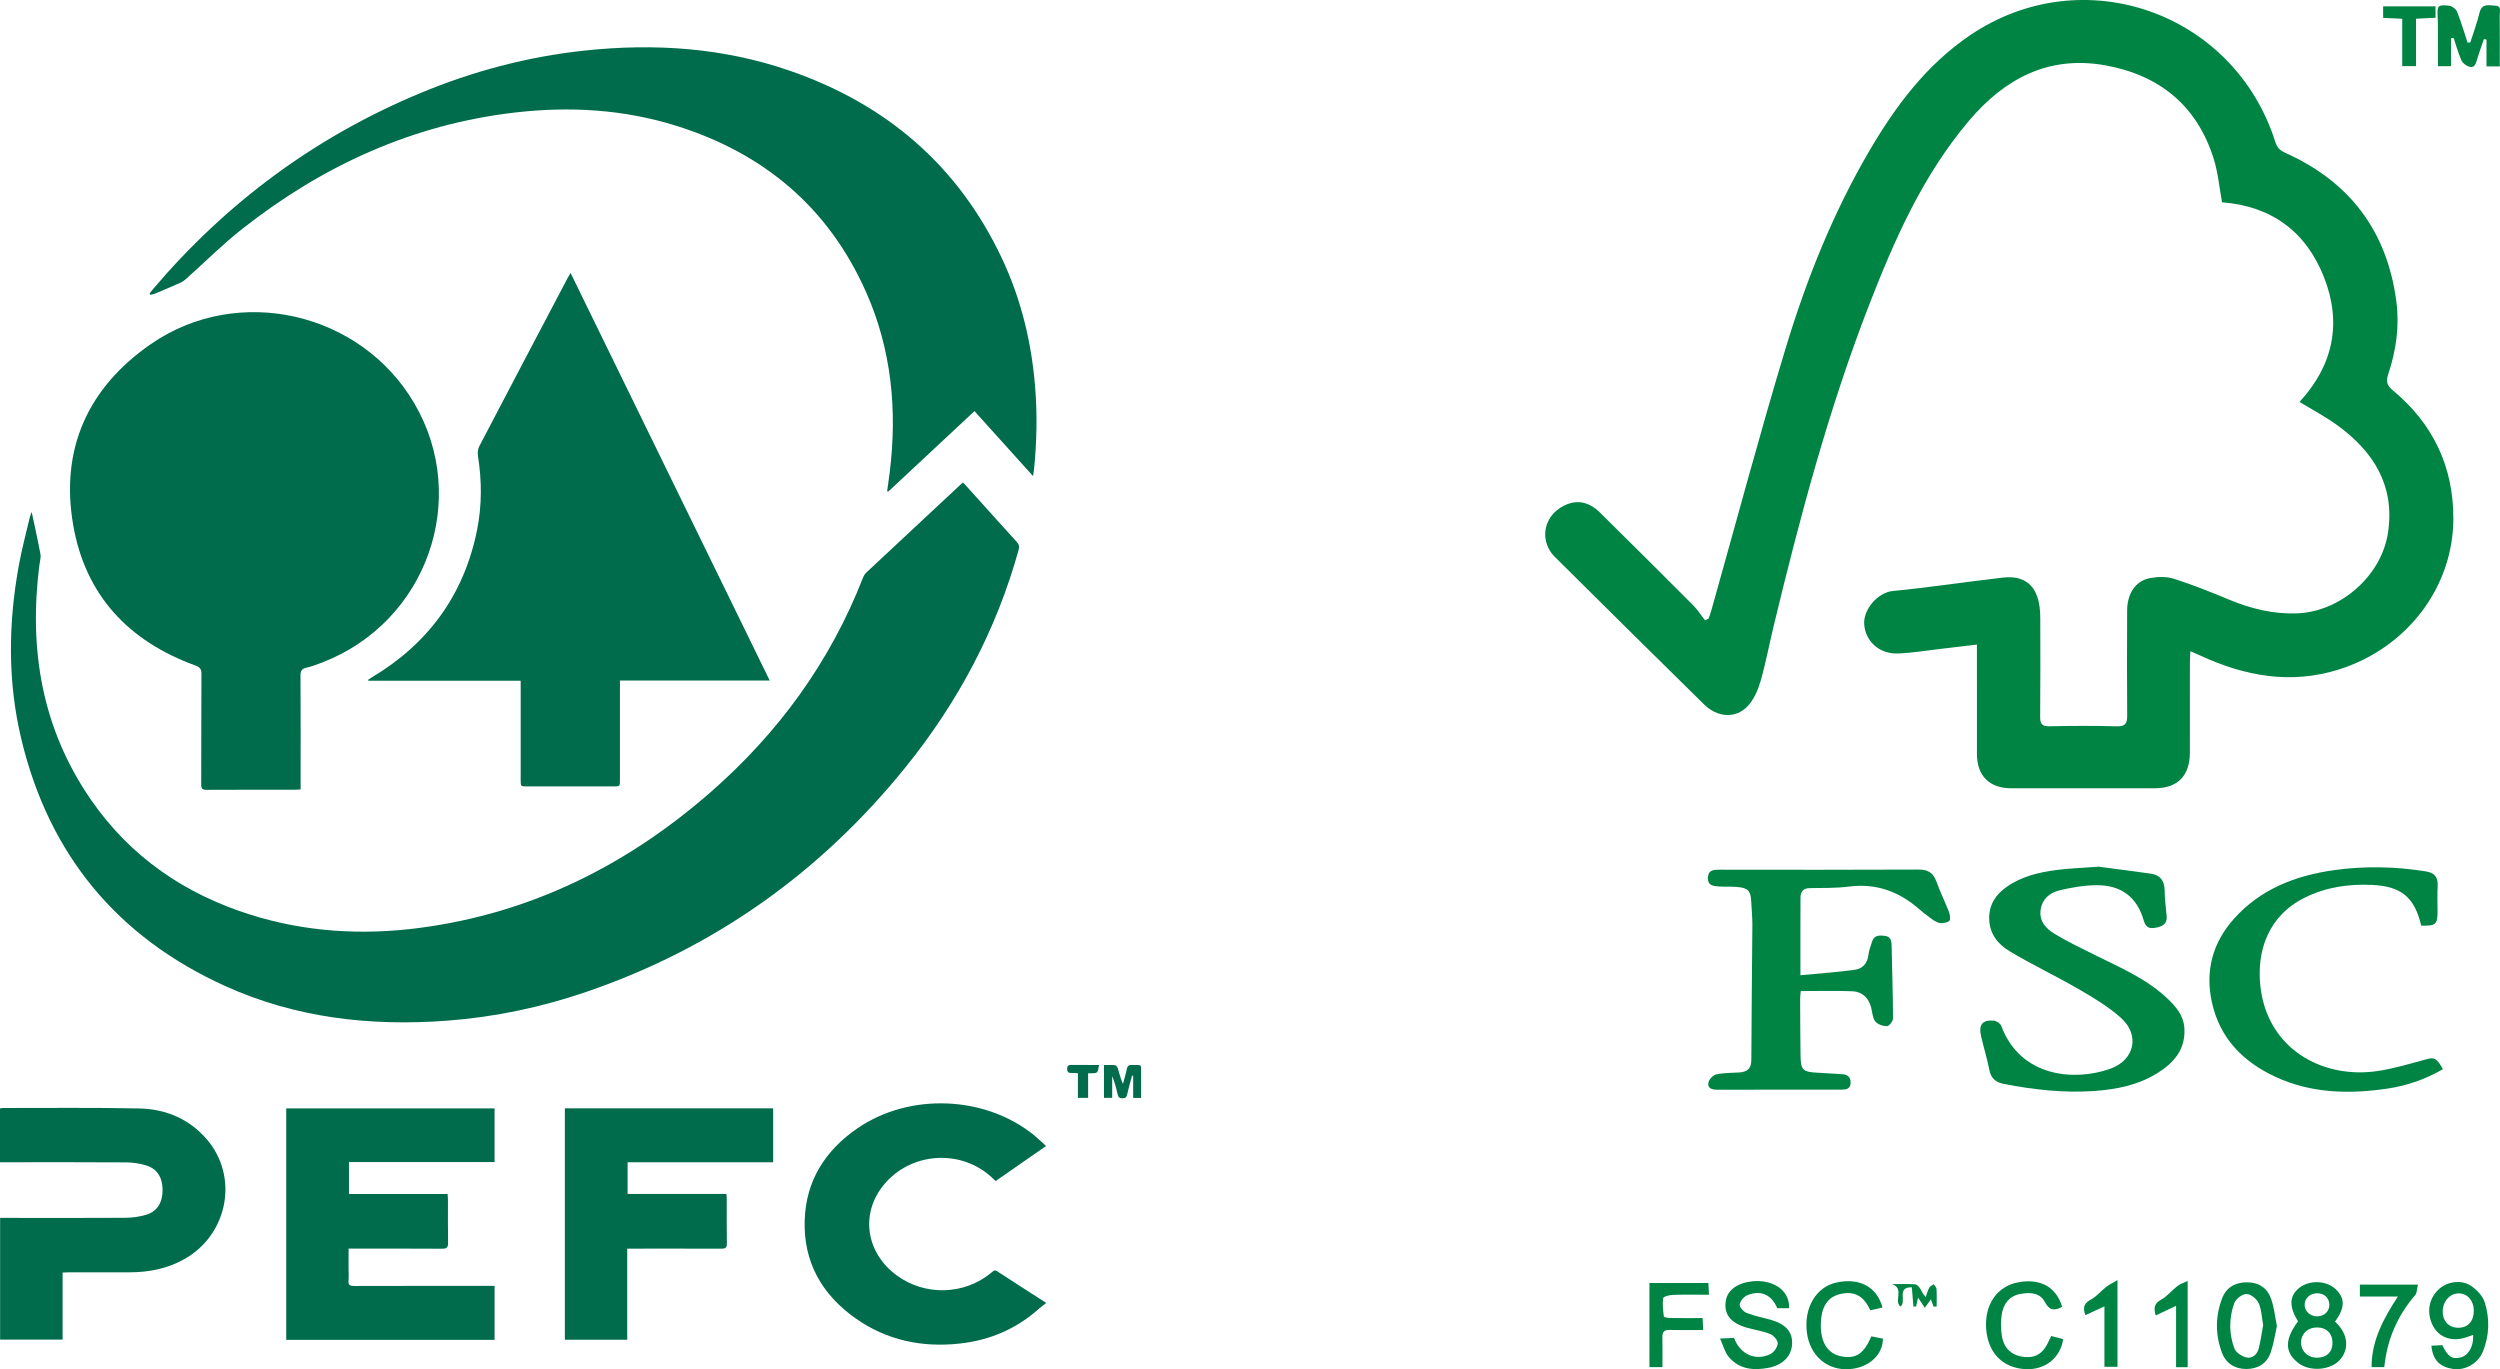
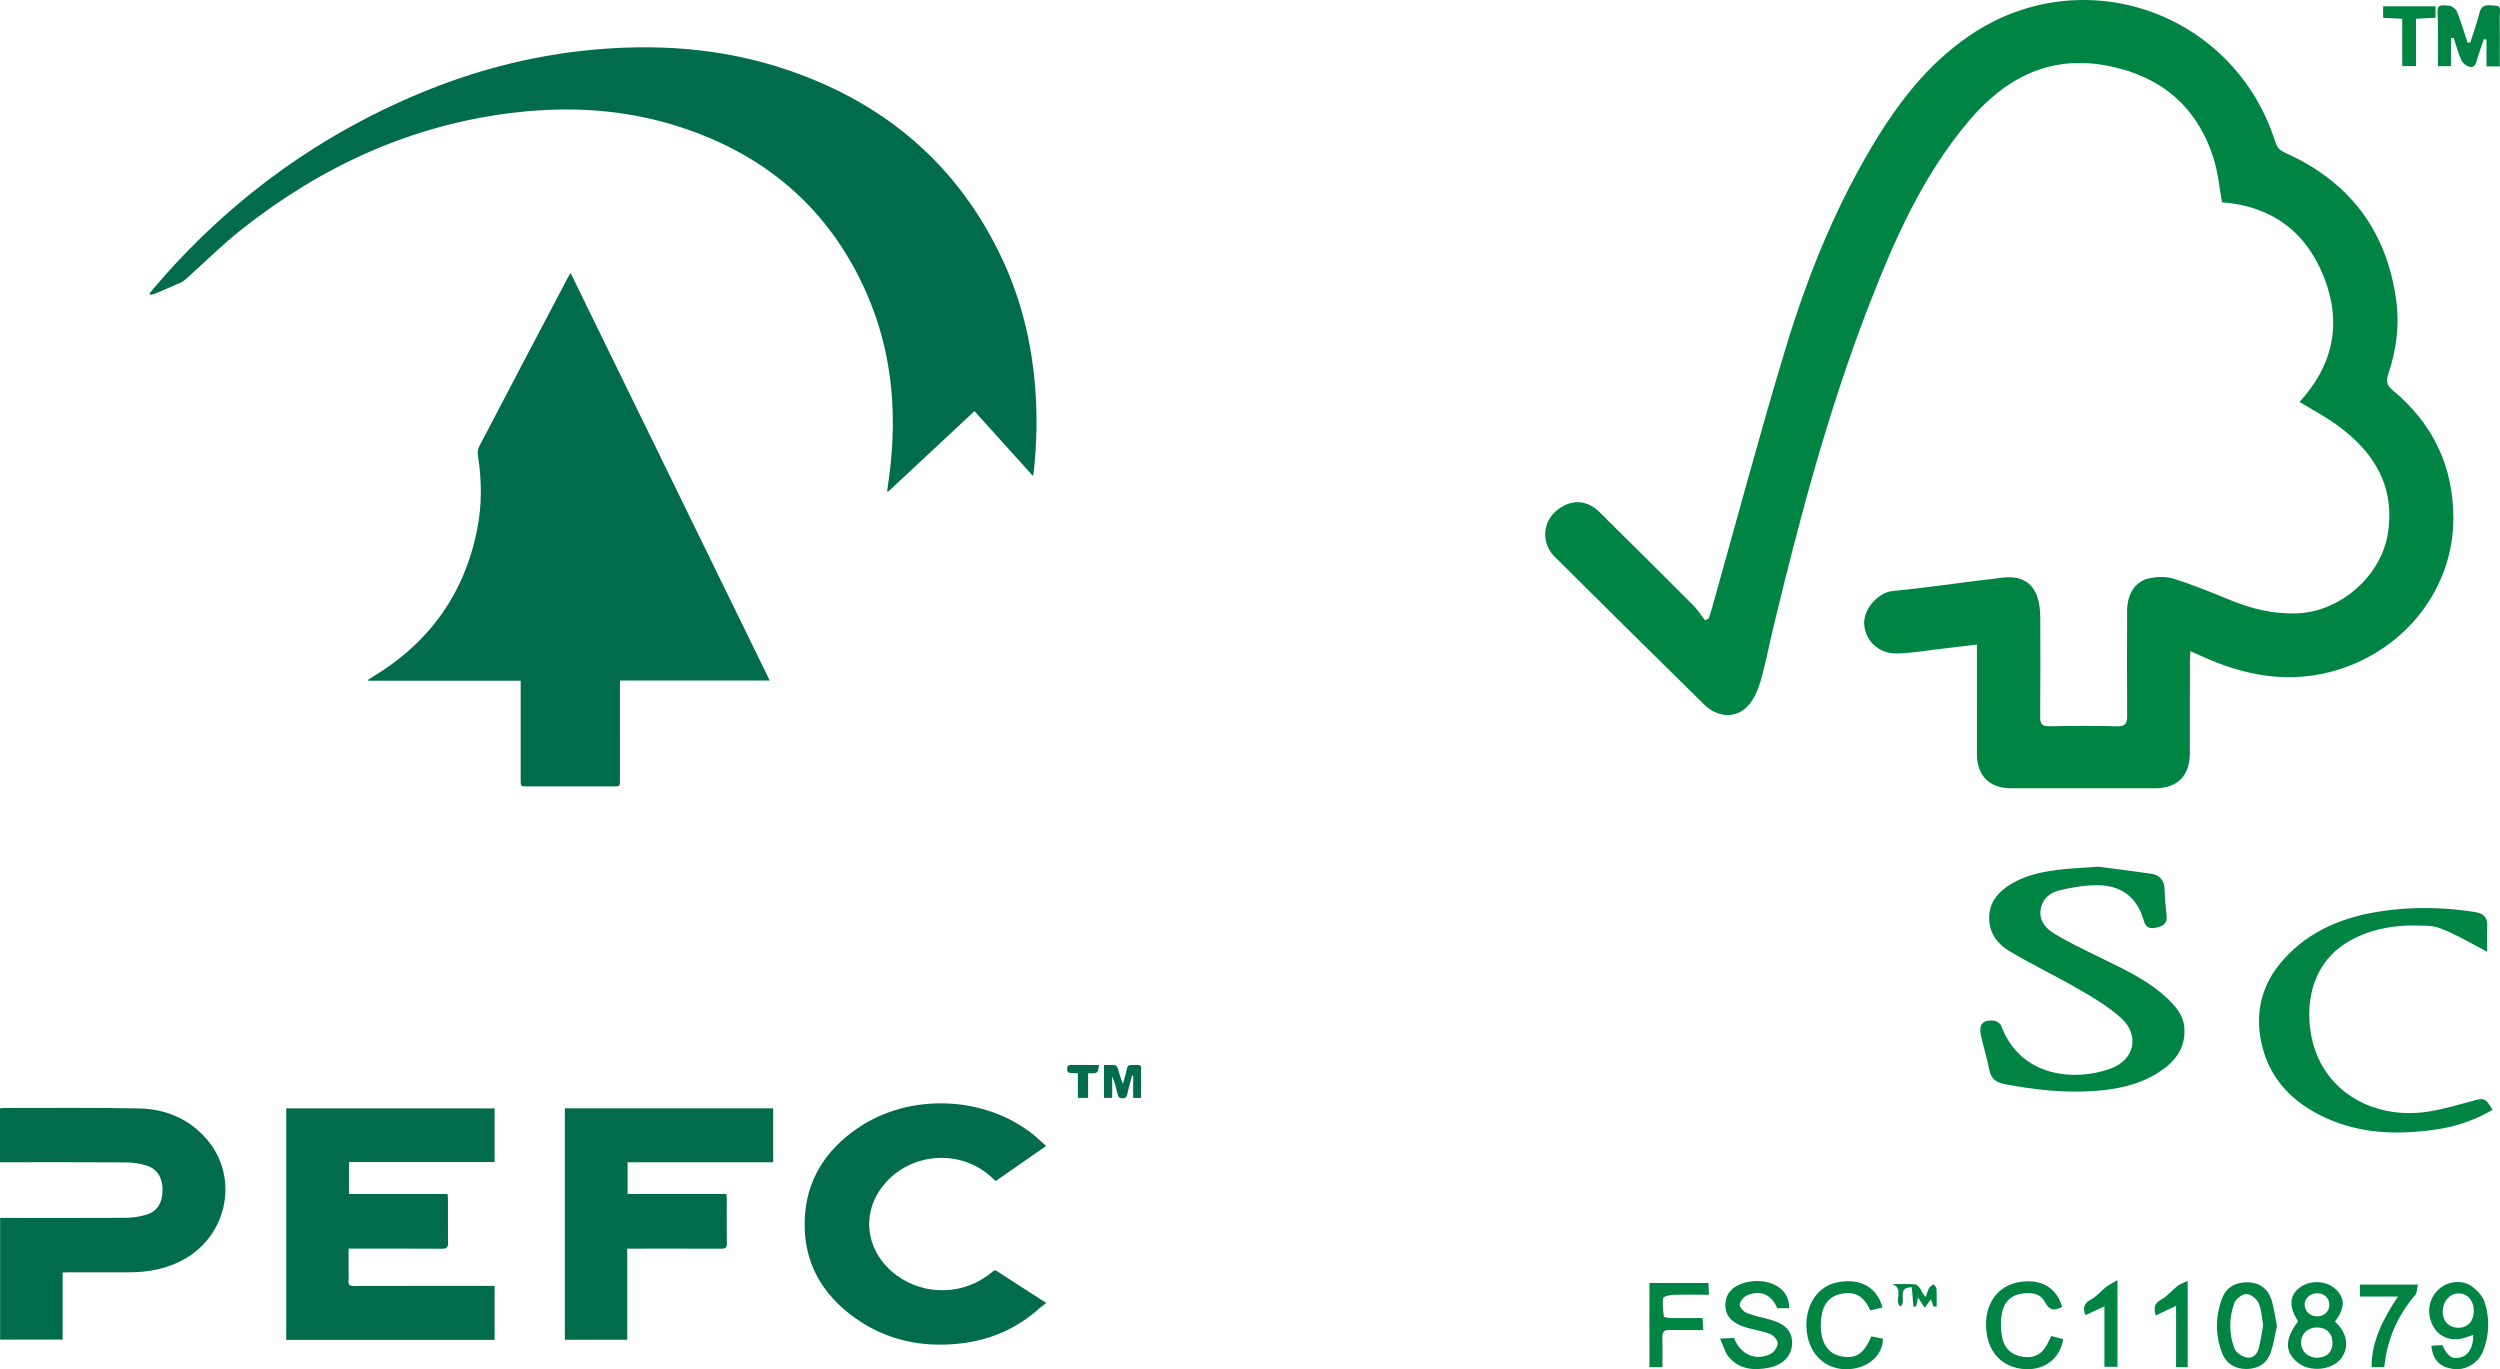
<svg xmlns="http://www.w3.org/2000/svg" version="1.1" x="0px" y="0px" viewBox="0 0 406.725 222.723" style="enable-background:new 0 0 406.725 222.723;" xml:space="preserve">
  <style type="text/css">
	.st0{display:none;}
	.st1{display:inline;}
	.st2{fill:#006C4B;}
	.st3{fill:#008444;}
</style>
  <g id="Layer_1" class="st0">
    <g class="st1">
      <path d="M423.354-13.128c0,0.797,0.006,1.593-0.002,2.39c-0.01,1.007-0.722,1.748-1.666,1.746    c-0.941-0.002-1.654-0.745-1.658-1.753c-0.007-1.61-0.008-3.221,0-4.831c0.005-1.01,0.716-1.746,1.664-1.745    c0.942,0.001,1.651,0.743,1.66,1.751C423.361-14.756,423.354-13.942,423.354-13.128z" />
      <path d="M410.838-0.659c-0.795,0-1.591,0.007-2.386-0.002c-1.001-0.01-1.741-0.731-1.736-1.675    c0.005-0.947,0.741-1.649,1.755-1.653c1.608-0.007,3.216-0.008,4.825,0c1.001,0.005,1.742,0.73,1.737,1.674    c-0.005,0.942-0.747,1.646-1.756,1.655C412.464-0.653,411.651-0.659,410.838-0.659z" />
      <path d="M416.697-8.906c-0.036,0.606-0.338,1.123-0.956,1.416s-1.255,0.25-1.744-0.217c-1.214-1.159-2.402-2.346-3.559-3.561    c-0.606-0.637-0.513-1.641,0.115-2.251c0.611-0.594,1.589-0.666,2.211-0.071c1.201,1.147,2.36,2.337,3.526,3.52    C416.58-9.776,416.696-9.393,416.697-8.906z" />
      <path d="M431.704-13.991c0.644,0.033,1.164,0.328,1.461,0.946c0.307,0.638,0.252,1.282-0.232,1.788    c-1.148,1.2-2.32,2.378-3.52,3.526c-0.638,0.61-1.637,0.53-2.249-0.093c-0.614-0.625-0.673-1.616-0.06-2.254    c1.138-1.186,2.312-2.337,3.48-3.493C430.878-13.863,431.259-13.979,431.704-13.991z" />
      <path d="M416.697,4.257c-0.001,0.532-0.167,0.937-0.5,1.272c-1.1,1.103-2.192,2.213-3.304,3.303    c-0.701,0.686-1.713,0.675-2.368,0.009c-0.641-0.652-0.657-1.655,0.005-2.334c1.099-1.128,2.216-2.238,3.337-3.344    c0.519-0.511,1.149-0.633,1.817-0.35C416.33,3.088,416.656,3.613,416.697,4.257z" />
      <path d="M455.941,22.953c-2.401-2.407-4.802-4.813-7.207-7.216c-0.367-0.367-0.75-0.718-1.167-1.116    c2.748-1.835,5.406-3.619,8.076-5.386c0.66-0.437,1.093-0.983,0.968-1.804c-0.124-0.815-0.683-1.215-1.447-1.444    C444.24,2.713,433.319-0.572,422.4-3.861c-0.702-0.211-1.34-0.174-1.877,0.361c-0.538,0.536-0.579,1.175-0.368,1.878    c3.292,10.969,6.579,21.939,9.862,32.911c0.218,0.729,0.643,1.239,1.408,1.357c0.767,0.118,1.326-0.239,1.744-0.877    c0.882-1.347,1.781-2.684,2.674-4.025c0.91-1.365,1.821-2.729,2.792-4.184c0.151,0.191,0.256,0.355,0.39,0.489    c2.644,2.654,5.291,5.305,7.94,7.954c0.903,0.903,1.802,0.903,2.708-0.004c2.097-2.097,4.193-4.195,6.287-6.296    C456.882,24.778,456.876,23.89,455.941,22.953z M452.279,24.694c-1.218,1.184-2.417,2.389-3.602,3.606    c-0.275,0.283-0.421,0.305-0.714,0.009c-2.731-2.761-5.48-5.504-8.226-8.251c-1.074-1.075-2.127-0.974-2.966,0.286    c-1.392,2.089-2.782,4.179-4.173,6.269c-0.094,0.141-0.195,0.279-0.35,0.5c-2.7-9.013-5.374-17.94-8.074-26.953    c8.98,2.698,17.901,5.378,26.829,8.06c-0.054,0.224-0.262,0.271-0.41,0.37c-2.098,1.408-4.2,2.809-6.302,4.211    c-1.196,0.798-1.306,1.884-0.289,2.903c2.755,2.761,5.508,5.526,8.275,8.275C452.562,24.264,452.573,24.408,452.279,24.694z" />
    </g>
  </g>
  <g id="Layer_2">
    <g>
      <g>
-         <path class="st2" d="M5.155,83.289c0.515,2.443,1.019,4.656,1.427,6.886c0.101,0.552-0.099,1.162-0.173,1.743     c-1.751,13.761,0.413,26.685,8.437,38.262c6.411,9.248,15.225,15.275,25.897,18.631c8.981,2.823,18.172,3.371,27.467,2.156     c18.101-2.366,33.724-10.148,47.366-22.061c11.044-9.645,19.473-21.2,24.823-34.92c0.122-0.312,0.317-0.628,0.56-0.855     c5.138-4.812,10.287-9.612,15.436-14.412c0.074-0.069,0.166-0.118,0.303-0.214c0.728,0.806,1.443,1.596,2.157,2.387     c2.186,2.426,4.363,4.86,6.564,7.272c0.367,0.402,0.453,0.751,0.304,1.288c-3.63,13.083-9.885,24.815-18.383,35.345     c-13.816,17.12-31.072,29.415-51.923,36.56c-7.344,2.516-14.9,4.109-22.643,4.694c-12.488,0.942-24.661-0.429-36.165-5.646     c-17.513-7.942-28.592-21.322-33.11-40.027c-2.283-9.455-2.165-18.994-0.412-28.523c0.468-2.547,1.142-5.057,1.731-7.582     C4.885,83.986,5.009,83.71,5.155,83.289z" />
-         <path class="st2" d="M48.91,128.438c-0.335,0.019-0.595,0.046-0.855,0.046c-4.818,0.002-9.637-0.01-14.455,0.015     c-0.66,0.003-0.866-0.179-0.863-0.853c0.024-5.996-0.004-11.992,0.035-17.988c0.005-0.81-0.24-1.117-1.001-1.394     c-10.848-3.939-17.899-11.43-19.867-22.865C9.782,73.062,14.285,63.079,24.53,55.987c14.196-9.827,34.137-5.245,42.86,9.606     c9.157,15.59,2.031,35.654-14.992,42.195c-0.823,0.316-1.654,0.639-2.511,0.827c-0.771,0.169-1.003,0.508-0.998,1.3     c0.036,5.835,0.019,11.671,0.019,17.506C48.91,127.737,48.91,128.054,48.91,128.438z" />
        <path class="st2" d="M125.225,110.713c-8.202,0-16.228,0-24.367,0c0,0.421,0,0.788,0,1.156c0,5.006,0.001,10.012-0.001,15.018     c0,1.054-0.004,1.057-1.058,1.057c-4.685,0.001-9.369,0.001-14.054,0c-1.033,0-1.035-0.003-1.035-1.066     c-0.001-5.006,0-10.012,0-15.018c0-0.343,0-0.686,0-1.11c-8.313,0-16.543,0-24.772,0c-0.016-0.05-0.033-0.1-0.049-0.15     c0.181-0.121,0.358-0.251,0.545-0.362c9.242-5.503,15.068-13.461,17.186-24.042c0.795-3.971,0.777-7.975,0.146-11.98     c-0.081-0.515-0.032-1.15,0.203-1.6c4.79-9.176,9.616-18.333,14.437-27.492c0.109-0.206,0.235-0.403,0.42-0.718     C103.635,66.528,114.393,88.546,125.225,110.713z" />
        <path class="st2" d="M24.332,47.75c0.174-0.223,0.34-0.452,0.523-0.667c11.93-14.068,26.353-24.758,43.379-31.875     c8.633-3.608,17.601-5.995,26.924-6.985c11.318-1.202,22.461-0.465,33.276,3.264c15.729,5.422,27.466,15.438,34.592,30.598     c3.116,6.628,4.806,13.648,5.386,20.942c0.358,4.497,0.264,8.985-0.199,13.469c-0.027,0.263-0.08,0.524-0.147,0.959     c-3.22-3.572-6.343-7.037-9.526-10.568c-4.716,4.399-9.382,8.751-14.047,13.102c-0.054-0.026-0.108-0.052-0.163-0.078     c0.143-1.041,0.3-2.079,0.427-3.122c1.225-10.075,0.298-19.897-3.841-29.239c-6.117-13.806-16.673-22.658-30.988-27.112     c-8.481-2.639-17.174-3.152-25.969-2.151c-16.74,1.904-31.451,8.636-44.582,18.98c-3.166,2.494-6.033,5.368-9.046,8.058     c-0.292,0.261-0.619,0.51-0.973,0.668c-1.389,0.623-2.794,1.214-4.199,1.802c-0.226,0.094-0.483,0.112-0.726,0.165     C24.4,47.891,24.366,47.82,24.332,47.75z" />
        <path class="st2" d="M80.462,217.982c-11.314,0-22.573,0-33.893,0c0-12.552,0-25.065,0-37.654c11.279,0,22.556,0,33.892,0     c0,2.876,0,5.753,0,8.732c-7.869,0-15.747,0-23.688,0c0,1.771,0,3.439,0,5.19c5.32,0,10.634,0,16.038,0     c0.027,0.353,0.067,0.634,0.067,0.914c0.005,2.329-0.026,4.658,0.02,6.986c0.015,0.762-0.194,1.012-0.982,1.006     c-4.657-0.034-9.315-0.017-13.973-0.017c-0.37,0-0.74,0-1.233,0c0,1.173,0,2.26,0,3.347c0,0.616,0.049,1.236-0.012,1.846     c-0.074,0.736,0.226,0.885,0.91,0.883c7.254-0.023,14.508-0.014,21.763-0.014c0.345,0,0.689,0,1.091,0     C80.462,212.138,80.462,215.013,80.462,217.982z" />
        <path class="st2" d="M10.185,207.036c0,3.662,0,7.244,0,10.906c-3.399,0-6.752,0-10.167,0c0-6.545,0-13.114,0-19.804     c0.262,0,0.544,0,0.826,0c6.503,0.003,13.006,0.029,19.509-0.014c1.159-0.008,2.359-0.165,3.463-0.505     c1.788-0.551,2.641-2.009,2.633-4.054c-0.008-1.986-0.876-3.412-2.65-3.958c-1.055-0.325-2.2-0.49-3.306-0.498     c-6.503-0.045-13.006-0.022-19.509-0.022c-0.314,0-0.628,0-0.984,0c0-2.962,0-5.837,0-8.76c0.177-0.026,0.329-0.068,0.481-0.068     c7.386,0.01,14.774-0.082,22.157,0.076c4.299,0.092,8.116,1.666,10.996,5.008c5.253,6.095,3.477,15.5-3.645,19.507     c-2.778,1.563-5.792,2.145-8.947,2.142c-3.318-0.004-6.637-0.001-9.955,0.001C10.823,206.993,10.559,207.018,10.185,207.036z" />
        <path class="st2" d="M170.183,186.443c-2.776,1.931-5.47,3.805-8.191,5.697c-0.141-0.125-0.262-0.222-0.372-0.331     c-5.08-5.02-13.626-4.459-18.022,1.183c-3.625,4.653-2.662,10.834,2.254,14.478c4.613,3.418,11.074,3.229,15.477-0.456     c0.263-0.22,0.456-0.481,0.883-0.202c2.573,1.683,5.165,3.338,8.008,5.168c-0.429,0.331-0.799,0.58-1.126,0.875     c-3.682,3.316-8.024,5.182-12.913,5.724c-6.146,0.681-11.907-0.505-17.004-4.107c-5.477-3.871-8.484-9.164-8.263-15.962     c0.21-6.463,3.366-11.377,8.629-14.976c8.468-5.789,20.729-5.286,28.672,1.142C168.877,185.212,169.485,185.813,170.183,186.443z     " />
        <path class="st2" d="M125.786,189.093c-7.931,0-15.77,0-23.682,0c0,1.714,0,3.384,0,5.143c5.308,0,10.646,0,16.072,0     c0.025,0.334,0.061,0.589,0.061,0.843c0.004,2.409-0.021,4.819,0.018,7.227c0.011,0.697-0.249,0.848-0.886,0.845     c-4.711-0.02-9.423-0.01-14.134-0.01c-0.369,0-0.738,0-1.191,0c0,4.985,0,9.871,0,14.819c-3.415,0-6.748,0-10.15,0     c0-12.521,0-25.054,0-37.647c11.291,0,22.568,0,33.892,0C125.786,183.237,125.786,186.113,125.786,189.093z" />
        <path class="st2" d="M185.643,178.619c-0.479,0-0.839,0-1.287,0c0-1.221,0-2.405,0-3.59c-0.063-0.009-0.127-0.018-0.19-0.027     c-0.267,1.017-0.557,2.029-0.789,3.054c-0.1,0.439-0.27,0.617-0.742,0.627c-0.503,0.011-0.705-0.179-0.808-0.647     c-0.218-0.988-0.482-1.966-0.885-2.952c0,1.159,0,2.317,0,3.527c-0.514,0-0.899,0-1.335,0c0-1.752,0-3.479,0-5.341     c0.606,0,1.213-0.04,1.808,0.025c0.172,0.019,0.387,0.32,0.45,0.532c0.252,0.834,0.451,1.683,0.831,2.514     c0.216-0.82,0.467-1.633,0.635-2.462c0.102-0.506,0.347-0.636,0.825-0.622c1.724,0.049,1.465-0.228,1.484,1.494     C185.654,176.006,185.643,177.261,185.643,178.619z" />
        <path class="st2" d="M175.363,178.609c0-1.373,0-2.651,0-4.004c-0.336-0.018-0.621-0.048-0.906-0.045     c-0.454,0.005-0.834,0.017-0.84-0.643c-0.006-0.638,0.321-0.668,0.803-0.661c1.386,0.018,2.772,0.006,4.391,0.006     c-0.137,0.491-0.129,1.055-0.377,1.209c-0.338,0.21-0.87,0.107-1.409,0.144c0,1.336,0,2.636,0,3.994     C176.446,178.609,175.958,178.609,175.363,178.609z" />
      </g>
      <g>
        <path class="st3" d="M356.352,105.94c-0.033,0.743-0.076,1.257-0.077,1.772c-0.005,4.913,0.003,9.826-0.006,14.739     c-0.007,3.778-1.989,5.791-5.718,5.795c-7.783,0.009-15.565,0.01-23.348,0.001c-3.552-0.004-5.575-2.044-5.576-5.586     c-0.002-5.302-0.001-10.604-0.001-15.906c0-0.568,0-1.136,0-1.889c-2.129,0.254-4.037,0.488-5.947,0.707     c-2.311,0.266-4.619,0.663-6.938,0.744c-3.001,0.105-5.261-1.997-5.456-4.741c-0.17-2.386,2.168-5.189,4.68-5.43     c5.983-0.574,11.931-1.499,17.904-2.176c3.519-0.399,5.507,1.285,5.958,4.806c0.08,0.624,0.105,1.259,0.106,1.889     c0.008,5.302,0.035,10.604-0.019,15.906c-0.012,1.172,0.268,1.616,1.528,1.588c3.646-0.081,7.298-0.099,10.943,0.006     c1.436,0.041,1.697-0.523,1.687-1.777c-0.045-5.691-0.037-11.382-0.008-17.073c0.014-2.759,1.383-4.817,3.698-5.256     c1.254-0.238,2.694-0.285,3.886,0.095c3.039,0.968,6.013,2.158,8.962,3.384c3.585,1.49,7.235,2.41,11.166,2.245     c7.03-0.294,13.666-6.101,14.726-13.102c1.163-7.682-2.347-13.221-8.291-17.528c-1.91-1.384-4.018-2.494-6.098-3.768     c5.448-5.911,6.934-12.769,3.983-20.273c-2.923-7.435-8.534-11.574-16.592-12.201c-0.441-2.372-0.645-4.814-1.362-7.093     c-2.726-8.663-8.847-13.611-17.644-15.188c-9.225-1.653-16.379,2.176-22.184,9.04c-7.514,8.886-12.13,19.372-16.279,30.074     c-6.586,16.988-11.246,34.558-15.51,52.241c-0.716,2.969-1.267,5.983-2.121,8.91c-0.42,1.44-1.103,2.975-2.119,4.034     c-1.934,2.016-4.887,1.801-7.04-0.315c-8.153-8.011-16.276-16.051-24.383-24.109c-0.53-0.527-0.962-1.243-1.203-1.952     c-0.785-2.309,0.19-4.733,2.308-6.017c2.218-1.346,4.363-1.09,6.347,0.867c5.055,4.988,10.092,9.994,15.105,15.024     c0.747,0.749,1.326,1.666,1.982,2.506c0.2-0.109,0.399-0.218,0.599-0.327c0.165-0.519,0.344-1.034,0.492-1.558     c3.985-14.137,7.761-28.338,12.015-42.394c3.376-11.155,7.693-21.981,13.609-32.093c4.281-7.318,9.293-14.02,16.418-18.841     c18.314-12.393,42.941-3.766,49.64,17.379c0.294,0.927,0.753,1.378,1.641,1.777c10.444,4.691,16.513,12.68,18.038,24.086     c0.547,4.088-0.019,8.045-1.305,11.897c-0.41,1.227-0.201,1.864,0.754,2.658c6.509,5.412,9.85,12.359,9.836,20.854     c-0.017,11.122-7.493,21.019-18.579,24.533c-7.843,2.486-15.336,1.118-22.612-2.259     C357.487,106.43,357.018,106.233,356.352,105.94z" />
-         <path class="st3" d="M292.913,158.66c3.086-0.295,5.969-0.492,8.826-0.881c1.211-0.165,2.055-0.976,2.218-2.354     c0.09-0.76,0.383-1.498,0.612-2.237c0.321-1.035,1.139-1.038,2.009-0.945c0.938,0.1,1.154,0.684,1.169,1.523     c0.074,3.981,0.216,7.962,0.23,11.943c0.002,0.438-0.658,1.243-1.002,1.239c-0.657-0.008-1.54-0.307-1.902-0.799     c-0.453-0.617-0.462-1.553-0.686-2.345c-0.431-1.523-1.476-2.475-3.016-2.537c-2.757-0.111-5.523-0.031-8.406-0.031     c-0.036,0.44-0.1,0.859-0.099,1.278c0.012,3.063,0.022,6.126,0.065,9.189c0.034,2.407,0.348,2.693,2.82,2.819     c1.261,0.064,2.521,0.16,3.782,0.224c0.873,0.044,1.533,0.313,1.547,1.334c0.015,1.118-0.762,1.2-1.594,1.2     c-6.71-0.001-13.42-0.007-20.13,0.004c-0.838,0.001-1.605-0.231-1.413-1.162c0.109-0.529,0.772-1.219,1.295-1.333     c1.221-0.266,2.509-0.221,3.768-0.316c1.23-0.093,1.914-0.59,1.918-2.001c0.019-7.339,0.124-14.677,0.17-22.016     c0.008-1.261-0.132-2.522-0.186-3.784c-0.073-1.714-0.512-2.218-2.258-2.37c-0.966-0.084-1.944-0.025-2.915-0.079     c-0.944-0.052-1.944-0.115-1.879-1.462c0.06-1.223,0.927-1.272,1.87-1.271c10.789,0.01,21.579,0.033,32.368-0.022     c1.552-0.008,2.427,0.502,2.946,1.965c0.598,1.687,1.411,3.297,2.056,4.969c0.168,0.437,0.266,1.225,0.034,1.418     c-0.376,0.314-1.078,0.426-1.592,0.336c-0.535-0.094-1.038-0.489-1.505-0.823c-0.67-0.479-1.312-1.004-1.937-1.542     c-3.252-2.8-6.931-4.111-11.278-3.556c-2.111,0.27-4.267,0.22-6.403,0.253c-1.091,0.016-1.489,0.63-1.495,1.56     C292.899,150.079,292.913,154.111,292.913,158.66z" />
        <path class="st3" d="M341.396,141c2.35,0.311,5.422,0.701,8.489,1.131c1.526,0.214,2.249,1.111,2.277,2.684     c0.025,1.404,0.193,2.807,0.331,4.208c0.129,1.3-0.707,1.703-1.735,1.899c-0.979,0.186-1.638,0.077-1.996-1.175     c-1.076-3.768-3.648-5.744-7.606-5.732c-2.049,0.007-4.135,0.359-6.133,0.846c-1.544,0.377-2.789,1.394-3.035,3.171     c-0.261,1.893,0.923,3.074,2.295,3.909c2.063,1.257,4.263,2.294,6.429,3.376c4.079,2.039,8.318,3.808,11.726,6.967     c1.477,1.369,2.812,2.851,2.941,5.016c0.206,3.451-1.732,5.636-4.429,7.31c-3.136,1.946-6.67,2.633-10.272,2.885     c-4.919,0.343-9.79-0.208-14.623-1.139c-1.331-0.256-2.142-0.887-2.414-2.31c-0.354-1.854-0.935-3.664-1.348-5.509     c-0.412-1.842,0.237-2.645,2.065-2.493c0.443,0.037,1.085,0.467,1.233,0.865c3.13,8.41,12.021,9.026,17.75,6.961     c3.949-1.423,4.837-5.482,1.719-8.272c-2.035-1.821-4.449-3.263-6.828-4.643c-3.729-2.162-7.641-4.011-11.336-6.226     c-1.84-1.103-3.211-2.789-3.271-5.206c-0.058-2.335,1.048-3.978,2.858-5.248c2.413-1.694,5.204-2.353,8.055-2.732     C336.556,141.278,338.599,141.214,341.396,141z" />
-         <path class="st3" d="M393.907,150.591c-1.095-4.664-3.285-6.425-8.063-6.627c-3.798-0.161-7.452,0.364-10.887,2.075     c-5.964,2.971-7.822,8.676-7.223,14.332c1.087,10.261,10.113,15.246,19.157,13.863c2.659-0.406,5.264-1.201,7.871-1.904     c1.278-0.344,1.67-0.196,2.682,1.611c-2.793,1.618-5.785,2.679-8.964,3.154c-6.246,0.933-12.418,0.808-18.274-1.899     c-5.301-2.451-9.092-6.314-10.362-12.175c-1.099-5.071,0.114-9.642,3.586-13.532c4.333-4.854,10.03-7.043,16.272-7.924     c4.972-0.702,9.974-0.595,14.952,0.199c1.417,0.226,2.009,0.935,1.928,2.369c-0.077,1.357-0.015,2.723-0.017,4.085     C396.561,150.407,396.296,150.651,393.907,150.591z" />
+         <path class="st3" d="M393.907,150.591c-3.798-0.161-7.452,0.364-10.887,2.075     c-5.964,2.971-7.822,8.676-7.223,14.332c1.087,10.261,10.113,15.246,19.157,13.863c2.659-0.406,5.264-1.201,7.871-1.904     c1.278-0.344,1.67-0.196,2.682,1.611c-2.793,1.618-5.785,2.679-8.964,3.154c-6.246,0.933-12.418,0.808-18.274-1.899     c-5.301-2.451-9.092-6.314-10.362-12.175c-1.099-5.071,0.114-9.642,3.586-13.532c4.333-4.854,10.03-7.043,16.272-7.924     c4.972-0.702,9.974-0.595,14.952,0.199c1.417,0.226,2.009,0.935,1.928,2.369c-0.077,1.357-0.015,2.723-0.017,4.085     C396.561,150.407,396.296,150.651,393.907,150.591z" />
        <path class="st3" d="M291.077,212.836c-0.703,0-1.321,0-1.936,0c-0.919-2.205-2.69-3.025-4.898-2.106     c-0.547,0.228-1.148,0.953-1.211,1.508c-0.048,0.423,0.625,1.167,1.135,1.367c1.254,0.493,2.604,0.738,3.907,1.112     c2.432,0.699,3.53,1.925,3.486,3.85c-0.046,1.989-1.456,3.49-3.795,3.953c-2.454,0.485-4.796,0.273-6.518-1.763     c-0.628-0.742-0.873-1.808-1.412-2.988c1.086-0.048,1.697-0.075,2.273-0.101c1.014,2.692,3.524,3.819,5.948,2.607     c0.563-0.281,1.138-1.118,1.161-1.721c0.02-0.505-0.655-1.29-1.201-1.512c-1.198-0.488-2.516-0.676-3.774-1.027     c-2.75-0.769-3.883-2.278-3.443-4.537c0.31-1.591,1.864-2.777,4.338-3.028C287.842,208.173,291.159,209.444,291.077,212.836z" />
        <path class="st3" d="M401.902,6.886c0.507-1.606,1.099-3.192,1.496-4.824c0.386-1.586,1.557-1.175,2.546-1.142     c1.109,0.037,0.725,0.968,0.732,1.563c0.034,2.757,0.015,5.515,0.015,8.323c-0.782,0-1.389,0-2.164,0c0-1.502,0-2.931,0-4.36     c-0.14-0.03-0.28-0.059-0.42-0.089c-0.39,1.157-0.818,2.302-1.154,3.474c-0.196,0.685-0.474,1.275-1.253,1.019     c-0.487-0.16-1.054-0.575-1.252-1.023c-0.518-1.173-0.852-2.427-1.259-3.648c-0.144,0.009-0.287,0.018-0.431,0.027     c0,1.486,0,2.973,0,4.566c-0.824,0-1.374,0-2.13,0c0-1.986,0.003-3.962-0.002-5.939c-0.002-0.68-0.002-1.361-0.04-2.039     c-0.107-1.896-0.005-2.063,1.866-1.863c0.472,0.05,1.112,0.536,1.288,0.977c0.657,1.642,1.152,3.349,1.708,5.031     C401.6,6.92,401.751,6.903,401.902,6.886z" />
        <path class="st3" d="M335.494,212.604c-1.267,0.688-2.078,0.616-2.812-0.776c-0.813-1.539-2.414-1.605-3.981-1.321     c-1.837,0.333-2.753,1.631-3.031,3.304c-0.196,1.176-0.17,2.441,0.031,3.619c0.346,2.031,1.702,3.154,3.674,3.34     c1.879,0.177,3.123-0.666,3.988-2.694c0.092-0.216,0.21-0.42,0.363-0.722c0.681,0.178,1.314,0.344,1.933,0.507     c-0.463,3.087-2.954,5.035-6.114,4.887c-3.72-0.175-6.143-2.66-6.418-6.583c-0.277-3.957,1.807-6.941,5.281-7.561     C331.967,207.968,334.525,209.385,335.494,212.604z" />
        <path class="st3" d="M306.27,212.709c-0.701,0.164-1.306,0.306-1.999,0.469c-0.791-1.801-1.995-2.998-4.117-2.78     c-2.46,0.253-3.775,1.715-3.914,4.743c-0.126,2.759,0.76,5.183,3.634,5.576c2.168,0.297,3.368-0.518,4.58-3.304     c0.611,0.121,1.251,0.248,1.88,0.373c-0.01,2.671-2.328,4.745-5.462,4.96c-3.627,0.249-6.455-2.212-6.918-6.018     c-0.485-3.996,1.522-7.363,4.815-8.074C302.501,207.847,305.32,209.317,306.27,212.709z" />
        <path class="st3" d="M277.095,216.38c-1.975,0-3.716,0.032-5.455-0.013c-0.891-0.023-1.209,0.326-1.187,1.196     c0.04,1.59,0.011,3.182,0.011,4.851c-0.768,0-1.38,0-2.115,0c0-4.531,0-9.059,0-13.685c3.146,0,6.278,0,9.592,0     c0.025,0.53,0.051,1.082,0.091,1.912c-2.003,0-3.925-0.039-5.844,0.024c-0.563,0.018-1.559,0.257-1.597,0.51     c-0.148,0.976-0.029,2.004,0.103,2.997c0.018,0.133,0.679,0.25,1.044,0.255c1.696,0.027,3.392,0.012,5.259,0.012     C277.028,215.062,277.056,215.61,277.095,216.38z" />
        <path class="st3" d="M393.372,208.994c-0.162,0.665-0.129,1.329-0.442,1.695c-2.888,3.372-4.583,7.244-5.029,11.727     c-0.665,0-1.272,0-2.07,0c-0.003-4.281,1.882-7.822,4.278-11.477c-2.185,0-4.129,0-6.182,0c0-0.746,0-1.295,0-1.945     C386.943,208.994,389.978,208.994,393.372,208.994z" />
        <path class="st3" d="M342.369,212.53c-1.162,0.539-2.1,0.975-3.091,1.435c-0.487-1.252-0.209-1.953,0.914-2.557     c0.912-0.491,1.605-1.375,2.44-2.027c0.489-0.382,1.067-0.65,1.865-1.123c0,4.989,0,9.486,0,14.11c-0.659,0-1.299,0-2.127,0     C342.369,219.153,342.369,215.939,342.369,212.53z" />
        <path class="st3" d="M393.064,3.048c0,2.577,0,5.08,0,7.709c-0.77,0-1.412,0-2.246,0c0-2.501,0-5.043,0-7.704     c-1.12-0.053-2.065-0.098-3.107-0.147c0-0.614,0-1.169,0-1.874c2.799,0,5.615,0,8.524,0c0,0.618,0,1.177,0,1.858     C395.176,2.943,394.183,2.992,393.064,3.048z" />
        <path class="st3" d="M354.026,212.449c-1.319,0.621-2.266,1.066-3.319,1.562c-0.324-1.171-0.288-1.935,0.889-2.571     c0.988-0.535,1.733-1.505,2.64-2.211c0.428-0.334,0.985-0.502,1.676-0.839c0,4.895,0,9.437,0,14.042c-0.624,0-1.146,0-1.886,0     C354.026,219.22,354.026,215.998,354.026,212.449z" />
        <path class="st3" d="M307.81,208.911c1.252,0,2.508-0.048,3.755,0.034c0.306,0.02,0.655,0.422,0.857,0.732     c0.247,0.38,0.361,0.847,0.872,1.321c0.186-0.504,0.323-1.035,0.578-1.501c0.134-0.245,0.473-0.379,0.72-0.563     c0.161,0.249,0.445,0.49,0.46,0.747c0.055,0.957,0.022,1.919,0.022,2.88c-0.169,0.005-0.339,0.011-0.509,0.016     c-0.132-0.371-0.265-0.743-0.423-1.185c-0.318,0.436-0.61,0.838-1.002,1.376c-0.389-0.593-0.689-1.051-1.086-1.655     c-0.131,0.581-0.228,1.008-0.324,1.434c-0.146,0.008-0.292,0.016-0.438,0.025c-0.081-0.975-0.161-1.951-0.259-3.14     c-2.565-0.071-0.773,2.388-1.852,3.127C308.061,211.704,309.875,209.587,307.81,208.911z" />
        <path class="st3" d="M379.885,215.015c1.626-2.23,1.656-3.769,0.162-5.226c-1.53-1.493-4.332-1.601-6.016-0.233     c-1.592,1.294-1.646,3.028-0.168,5.414c-2.164,2.917-2.184,4.947-0.068,6.691c1.933,1.593,5.478,1.306,7.006-0.567     C382.272,219.29,381.931,216.875,379.885,215.015z M376.978,210.401c1.155,0.001,1.957,0.752,1.981,1.856     c0.024,1.062-0.804,1.875-1.935,1.901c-1.108,0.025-2.019-0.759-2.082-1.791C374.876,211.281,375.788,210.401,376.978,210.401z      M376.948,220.886c-1.514-0.003-2.627-1.101-2.585-2.55c0.041-1.391,1.125-2.381,2.6-2.373c1.56,0.008,2.531,0.999,2.511,2.56     C379.455,219.987,378.492,220.888,376.948,220.886z" />
        <path class="st3" d="M404.239,211.869c-0.308-0.972-1.174-1.901-2.021-2.538c-1.579-1.188-3.931-0.923-5.39,0.366     c-1.655,1.463-2.088,3.77-1.095,5.842c0.832,1.737,2.54,2.609,4.594,2.264c0.684-0.115,1.338-0.409,2.031-0.628     c0.097,1.875-0.766,3.361-2.062,3.669c-1.372,0.326-2.055-0.124-2.955-2.001c-0.536,0.027-1.107,0.056-1.78,0.091     c0.231,2.306,1.323,3.438,3.489,3.778c1.971,0.309,4.12-0.877,4.91-2.86C405.002,217.241,405.078,214.513,404.239,211.869z      M399.965,216.013c-1.557,0.001-2.586-1.082-2.56-2.692c0.027-1.629,1.181-2.912,2.611-2.903     c1.426,0.009,2.456,1.207,2.447,2.845C402.455,214.958,401.497,216.012,399.965,216.013z" />
        <path class="st3" d="M369.511,211.372c-0.598-1.761-1.94-2.726-3.87-2.753c-1.956-0.028-3.445,0.812-4.129,2.616     c-1.107,2.918-1.118,5.91-0.024,8.83c0.66,1.762,2.121,2.666,3.981,2.658c1.851-0.007,3.327-0.877,3.948-2.674     c0.484-1.402,0.692-2.9,1.015-4.324C370.122,214.198,369.973,212.732,369.511,211.372z M367.461,219.413     c-0.26,0.976-1.052,1.685-2.057,1.413c-0.727-0.197-1.655-0.805-1.894-1.451c-0.896-2.422-0.888-4.975-0.006-7.394     c0.247-0.676,1.304-1.469,1.981-1.462c0.688,0.008,1.665,0.802,1.978,1.495c0.481,1.064,0.503,2.336,0.728,3.567     C367.954,216.865,367.794,218.162,367.461,219.413z" />
      </g>
    </g>
  </g>
</svg>